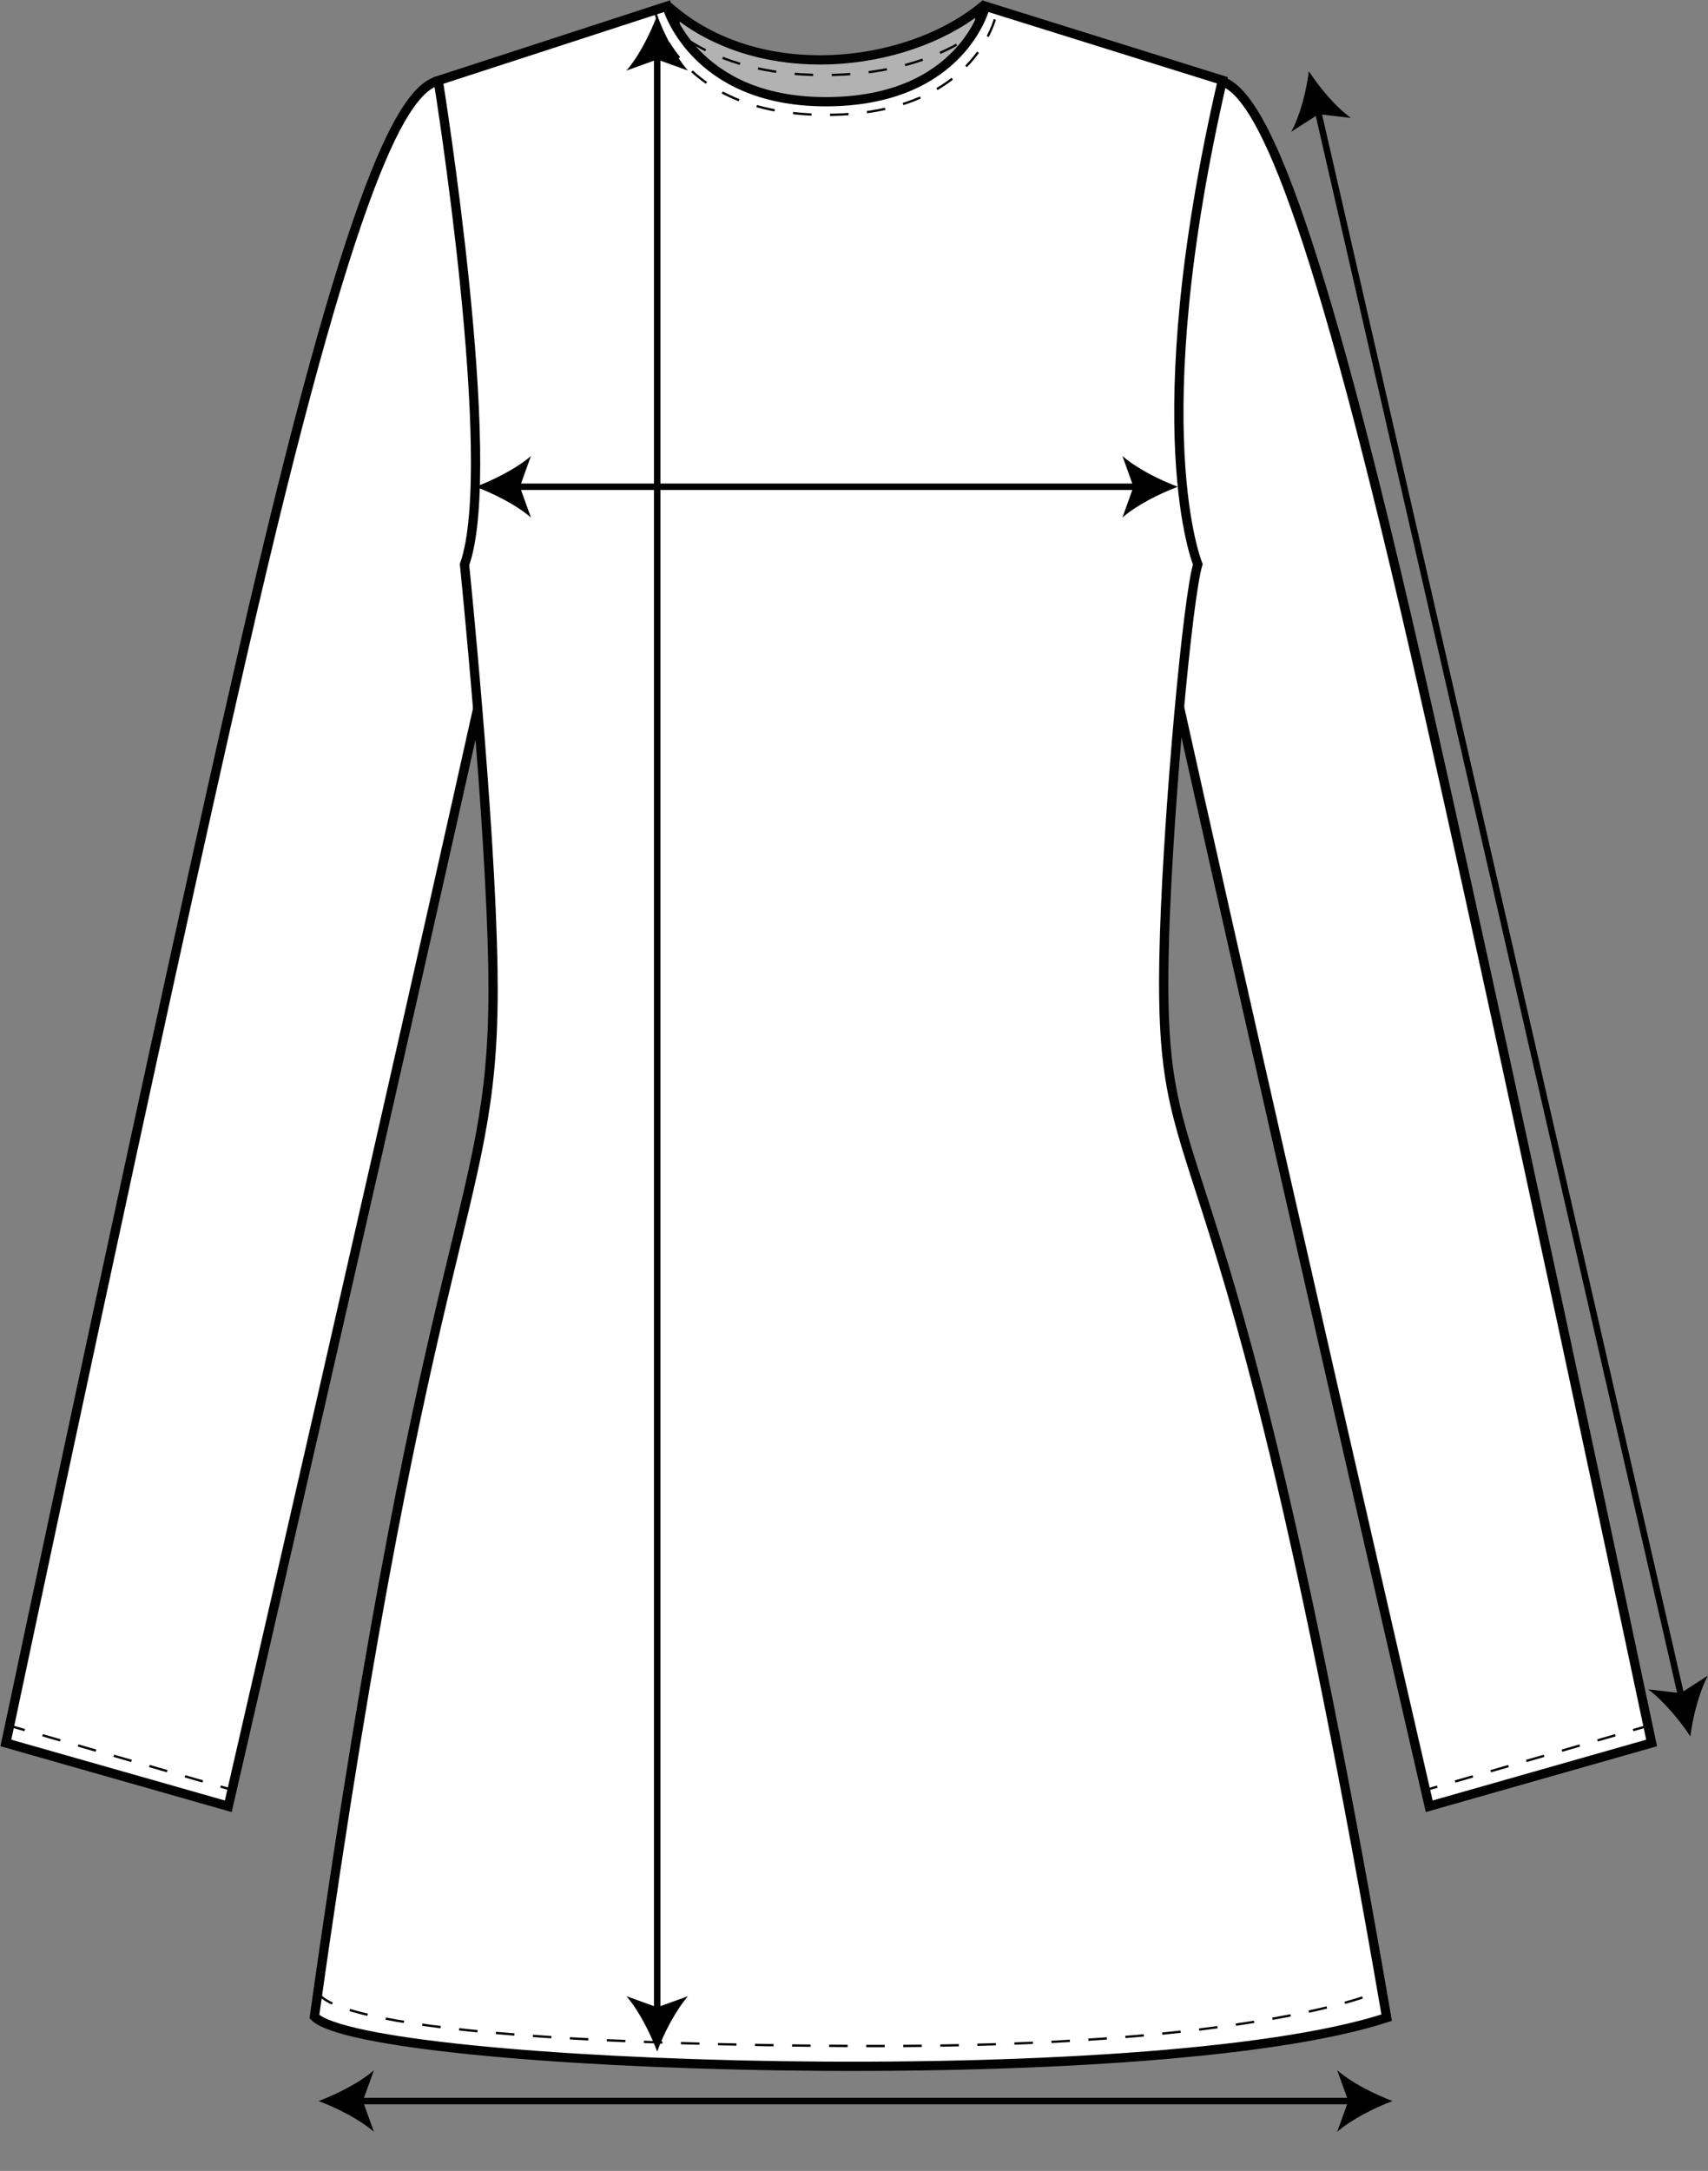
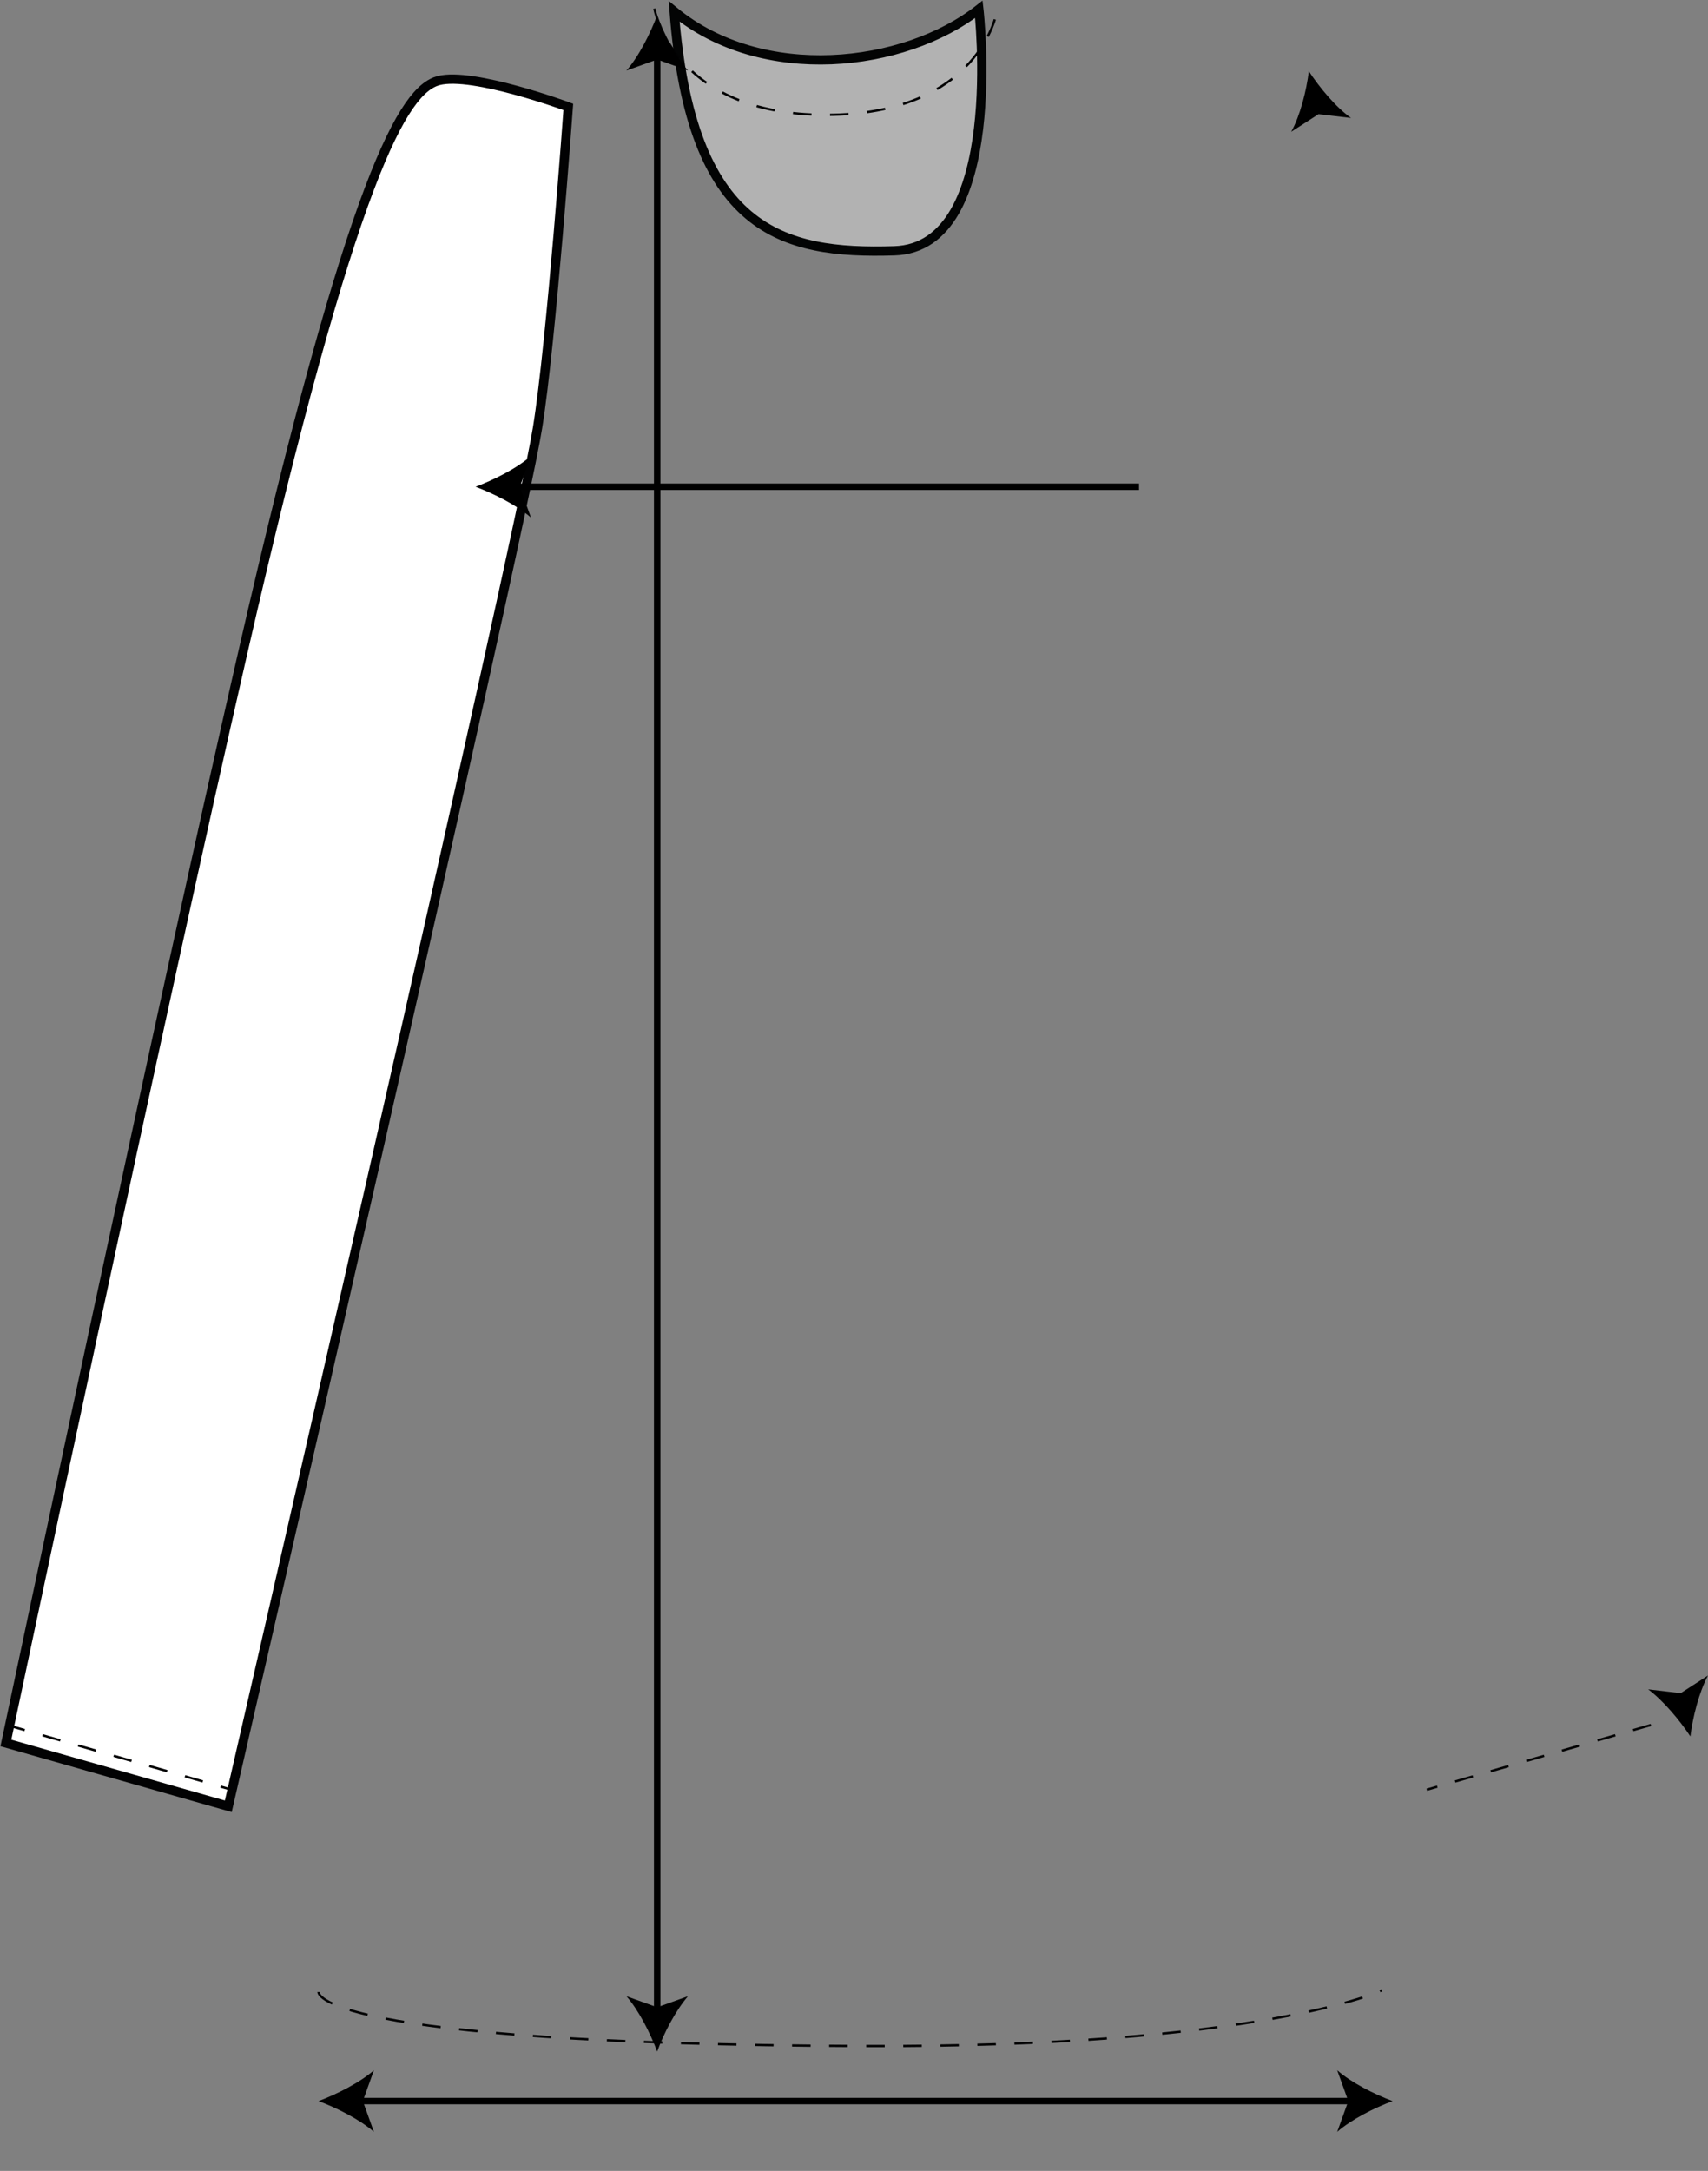
<svg xmlns="http://www.w3.org/2000/svg" xml:space="preserve" style="enable-background:new 0 0 493.8 627.5;" viewBox="0 0 493.8 627.5" y="0px" x="0px" id="Lag_1" version="1.1">
  <rect x="0" y="0" width="493.8" height="627.5" fill="#808080" stroke="none" />
  <style type="text/css">
	.st0{fill:#B2B2B2;stroke:#030404;stroke-width:2.679;stroke-miterlimit:10;}
	.st1{fill:none;stroke:#020203;stroke-width:0.67;stroke-miterlimit:10;stroke-dasharray:5.357,5.357,5.357;}
	.st2{fill:#FFFFFF;stroke:#020203;stroke-width:2.679;stroke-miterlimit:10;}
	.st3{fill:none;}
	.st4{fill:none;stroke:#000000;stroke-width:1.868;stroke-miterlimit:10;}
</style>
  <g>
    <path d="M194.9,3.3c25.5,21,66.4,16.4,88.1-0.6c0,0,7.9,68.9-24.5,69.8C226.1,73.5,199.8,66.9,194.9,3.3z" class="st0" />
-     <path d="M191.3,4.9c0,0,12.1,16.7,46.5,16.8c34.7,0.1,48.6-16.1,48.6-16.1" class="st1" />
-     <path d="M315.1,30.9c0,0,27.6-10.2,37.5-7.6s24.6,25.9,56.7,166.2c23.1,100.9,68.2,314.3,68.2,314.3l-64.3,18.3   c0,0-84.3-366.2-89.4-398.4C320,99.1,315.1,30.9,315.1,30.9z" class="st2" />
    <line y2="517.3" x2="412.5" y1="498.6" x1="477.3" class="st1" />
    <path d="M164.3,30.9c0,0-27.6-10.2-37.5-7.6S102.1,49.1,70,189.5C46.8,290.4,1.7,503.8,1.7,503.8L66,522.1   c0,0,84.3-366.2,89.4-398.4C159.4,99.1,164.3,30.9,164.3,30.9z" class="st2" />
    <g>
      <path d="M339.3,311.5l3.2,0.1C342.1,311.5,341,311.4,339.3,311.5z" class="st3" />
-       <path d="M336.7,269.5c1.2-36.4,6.6-96.4,9.6-106.4c0,0-16.2-38.8,7.1-139.9L284.9,1.8c0,0-6.7,27.7-46.4,27.6    c-38.1-0.1-45.7-27.6-45.7-27.6l-66.1,21.5c0,0,17.9,110.9,7.6,139.9c0,0,7.5,73.5,8.2,116.6c1.2,71.4-17.8,62.3-51.6,303.1    c15,15.1,241.1,22.7,310,0.3C352.1,299.4,334,354.7,336.7,269.5z" class="st2" />
    </g>
    <line y2="517.3" x2="66.9" y1="498.6" x1="2" class="st1" />
    <path d="M128.9,22.3" class="st2" />
    <path d="M189.2,2.5c0,0,5.2,30.7,49.6,30.7s49.4-29.8,49.4-29.8" class="st1" />
    <path d="M92.1,575.8c0,0-2,15,156.9,15.6c116,0.5,150.5-16.1,150.5-16.1" class="st1" />
    <g>
      <g>
        <line y2="140.7" x2="329.3" y1="140.7" x1="148.8" class="st4" />
        <g>
          <path d="M137.5,140.7c5.3,2,11.9,5.3,16,8.9l-3.2-8.9l3.2-8.9C149.4,135.4,142.8,138.7,137.5,140.7z" />
        </g>
        <g>
-           <path d="M340.5,140.7c-5.3,2-11.9,5.3-16,8.9l3.2-8.9l-3.2-8.9C328.6,135.4,335.2,138.7,340.5,140.7z" />
-         </g>
+           </g>
      </g>
    </g>
    <g>
      <g>
        <line y2="607.3" x2="391.3" y1="607.3" x1="103.3" class="st4" />
        <g>
          <path d="M92.1,607.3c5.3,2,11.9,5.3,16,8.9l-3.2-8.9l3.2-8.9C104,602,97.4,605.3,92.1,607.3z" />
        </g>
        <g>
          <path d="M402.6,607.3c-5.3,2-11.9,5.3-16,8.9l3.2-8.9l-3.2-8.9C390.7,602,397.3,605.3,402.6,607.3z" />
        </g>
      </g>
    </g>
    <g>
      <g>
-         <line y2="490.9" x2="486.2" y1="31.5" x1="380.9" class="st4" />
        <g>
          <path d="M378.4,20.6c-0.7,5.6-2.5,12.8-5.1,17.5l7.9-5.1l9.4,1.1C386.2,31,381.5,25.3,378.4,20.6z" />
        </g>
        <g>
          <path d="M488.7,501.9c-3.1-4.7-7.9-10.4-12.2-13.6l9.4,1.1l7.9-5.1C491.2,489.1,489.4,496.3,488.7,501.9z" />
        </g>
      </g>
    </g>
    <g>
      <g>
        <line y2="581.8" x2="190" y1="15.7" x1="190" class="st4" />
        <g>
          <path d="M190,4.4c-2,5.3-5.3,11.9-8.9,16l8.9-3.2l8.9,3.2C195.3,16.3,191.9,9.7,190,4.4z" />
        </g>
        <g>
          <path d="M190,593c-2-5.3-5.3-11.9-8.9-16l8.9,3.2l8.9-3.2C195.3,581.2,191.9,587.7,190,593z" />
        </g>
      </g>
    </g>
  </g>
</svg>